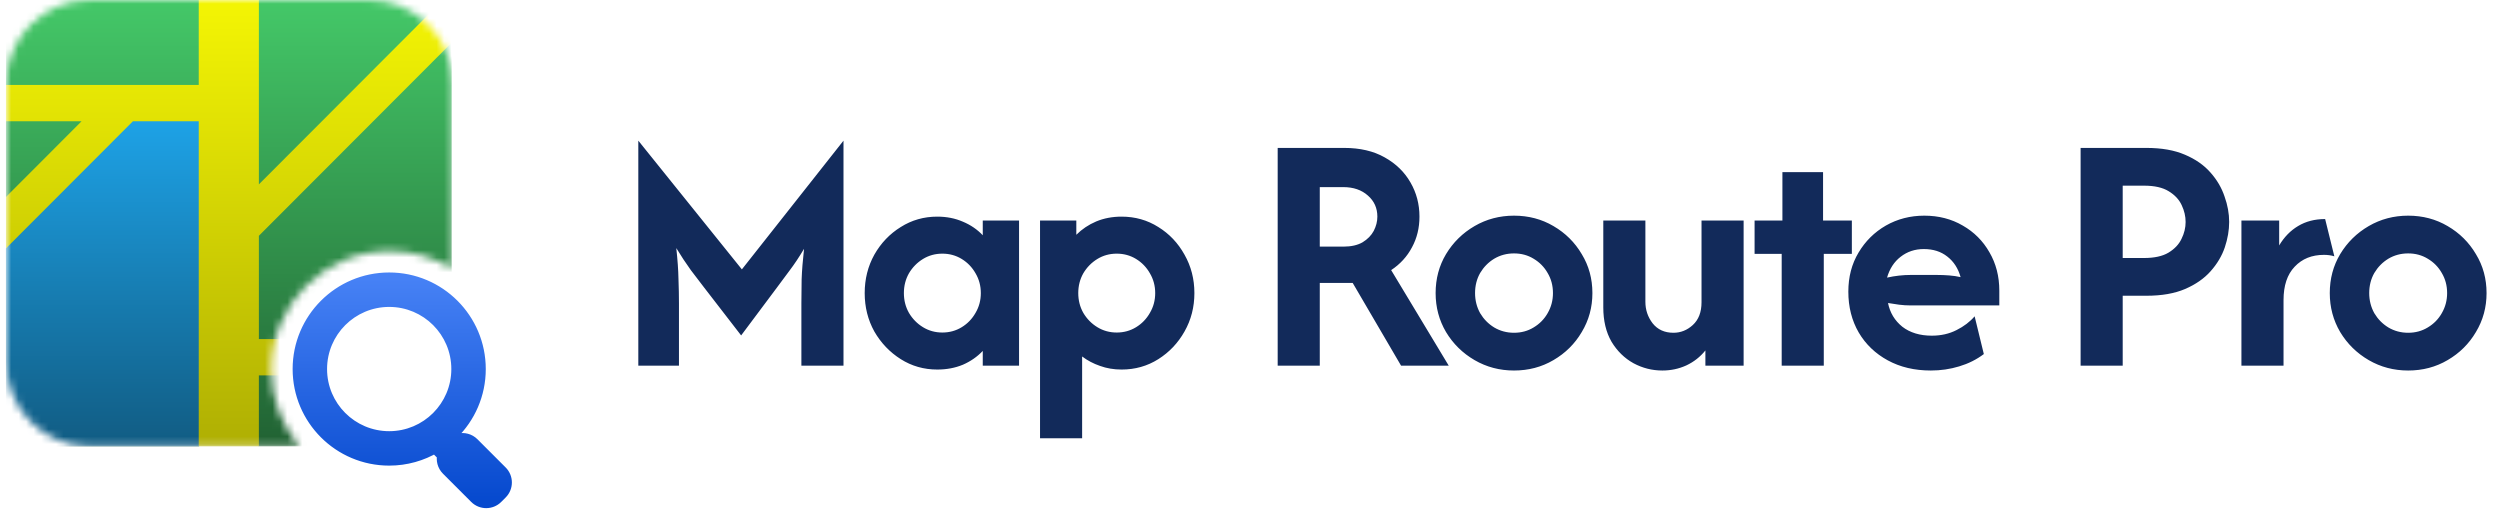
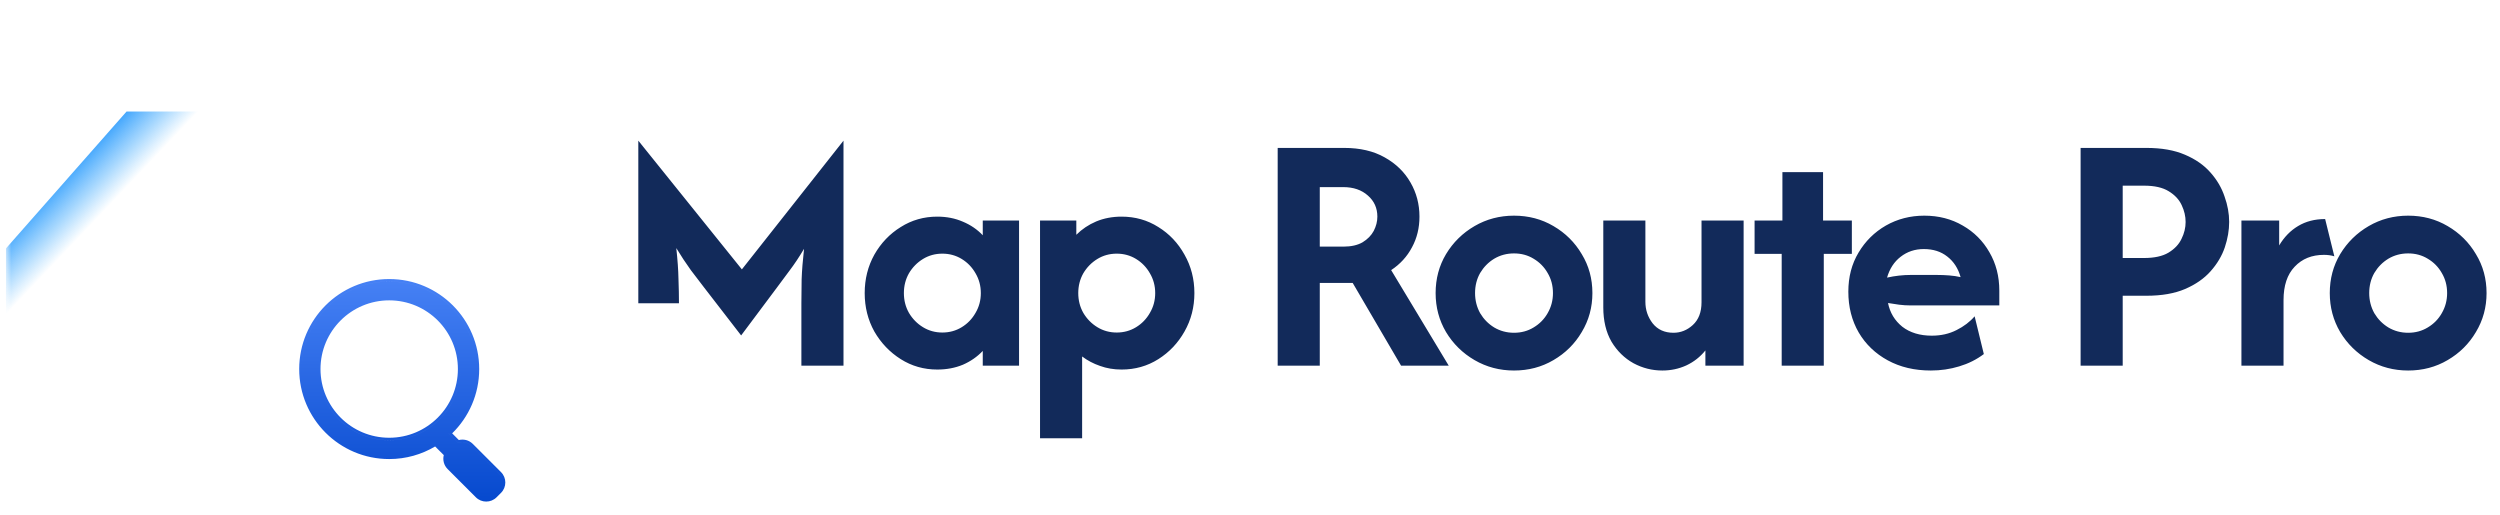
<svg xmlns="http://www.w3.org/2000/svg" width="335" height="69" viewBox="0 0 335 69" fill="none">
  <mask id="mask0_1989_3382" style="mask-type:alpha" maskUnits="userSpaceOnUse" x="0" y="0" width="61" height="60">
    <path fill-rule="evenodd" clip-rule="evenodd" d="M12.057 0.002C5.864 0.002 0.843 5.023 0.843 11.216V48.597C0.843 54.791 5.864 59.811 12.057 59.811H40.129C37.775 57.041 36.356 53.452 36.356 49.532C36.356 40.758 43.468 33.646 52.242 33.646C55.331 33.646 58.213 34.527 60.652 36.051V11.216C60.652 5.023 55.631 0.002 49.438 0.002H12.057Z" fill="#D9D9D9" />
  </mask>
  <g mask="url(#mask0_1989_3382)">
-     <path d="M0.799 16.25V26.395L2.032 28.547L0.799 33.285V55.048C0.799 57.679 2.928 59.811 5.555 59.811H26.631L30.66 57.344L34.689 59.811H55.764C58.391 59.811 60.521 57.679 60.521 55.048V50.303L59.62 47.93L60.521 45.431V5.725L58.435 3.864L58.493 0.865C57.721 0.322 56.78 0.002 55.764 0.002H34.689L30.66 2.519L26.631 0.002H5.555C2.928 0.002 0.799 2.135 0.799 4.765V11.379L1.794 13.753L0.799 16.25Z" fill="url(#paint0_linear_1989_3382)" />
    <path d="M5.555 59.814H26.631L27.271 59.422V14.942H16.962L0.799 33.288V55.051C0.799 57.682 2.928 59.814 5.555 59.814Z" fill="url(#paint1_linear_1989_3382)" />
-     <path d="M5.555 59.814H26.631L27.271 59.422V14.942H16.962L0.799 33.288V55.051C0.799 57.682 2.928 59.814 5.555 59.814Z" fill="url(#paint2_linear_1989_3382)" />
-     <path d="M60.521 45.431H34.689V31.595L60.521 5.725V4.765C60.521 3.152 59.719 1.727 58.493 0.865L34.689 24.705V0.002H26.631V11.379H0.799V16.25H10.929L0.799 26.395V33.285L17.809 16.25H26.631V59.811H34.688V50.303H60.521V45.431Z" fill="url(#paint3_linear_1989_3382)" />
  </g>
  <path fill-rule="evenodd" clip-rule="evenodd" d="M61.358 49.452C61.358 54.536 57.237 58.658 52.153 58.658C47.069 58.658 42.947 54.536 42.947 49.452C42.947 44.368 47.069 40.247 52.153 40.247C57.237 40.247 61.358 44.368 61.358 49.452ZM52.153 61.513C54.401 61.513 56.506 60.897 58.308 59.826L59.466 60.983C59.303 61.631 59.474 62.346 59.981 62.853L63.764 66.636C64.531 67.403 65.775 67.403 66.541 66.636L67.137 66.041C67.904 65.274 67.904 64.031 67.137 63.264L63.353 59.481C62.846 58.974 62.131 58.802 61.484 58.965L60.589 58.07C62.825 55.882 64.213 52.829 64.213 49.452C64.213 42.792 58.813 37.392 52.153 37.392C45.492 37.392 40.093 42.792 40.093 49.452C40.093 56.113 45.492 61.513 52.153 61.513ZM40.437 50.095C40.426 49.883 40.42 49.668 40.42 49.452C40.42 42.973 45.673 37.72 52.153 37.72C58.421 37.72 63.541 42.635 63.869 48.822C63.54 42.637 58.42 37.723 52.153 37.723C45.673 37.723 40.42 42.976 40.42 49.456C40.42 49.67 40.426 49.883 40.437 50.095ZM60.123 58.066C60.122 58.067 60.121 58.067 60.121 58.068L61.392 59.339C61.974 59.122 62.654 59.248 63.122 59.715L66.906 63.499C67.203 63.797 67.362 64.181 67.383 64.571C67.363 64.18 67.204 63.794 66.905 63.495L63.122 59.712C62.654 59.244 61.974 59.119 61.392 59.336L60.123 58.066ZM59.736 61.555C59.724 61.331 59.757 61.106 59.836 60.894L59.837 60.895C59.758 61.107 59.724 61.332 59.736 61.555ZM52.153 58.985C57.418 58.985 61.686 54.717 61.686 49.452C61.686 49.281 61.681 49.11 61.672 48.941C61.681 49.111 61.686 49.283 61.686 49.456C61.686 54.721 57.418 58.989 52.153 58.989C47.062 58.989 42.903 54.998 42.634 49.974C42.905 54.996 47.063 58.985 52.153 58.985Z" fill="url(#paint4_linear_1989_3382)" />
-   <path d="M58.308 59.826L58.93 59.203L58.446 58.72L57.858 59.069L58.308 59.826ZM59.466 60.983L60.319 61.198L60.441 60.714L60.088 60.361L59.466 60.983ZM59.981 62.853L60.603 62.231L59.981 62.853ZM63.764 66.636L63.142 67.258V67.258L63.764 66.636ZM66.541 66.636L67.164 67.258H67.164L66.541 66.636ZM67.137 66.041L67.759 66.663L67.759 66.663L67.137 66.041ZM67.137 63.264L67.759 62.642L67.759 62.642L67.137 63.264ZM63.353 59.481L62.731 60.103L62.731 60.103L63.353 59.481ZM61.484 58.965L60.862 59.587L61.215 59.94L61.699 59.819L61.484 58.965ZM60.589 58.07L59.974 57.442L59.338 58.064L59.967 58.693L60.589 58.07ZM40.437 50.095L39.559 50.143L41.316 50.048L40.437 50.095ZM63.869 48.822L62.99 48.869L64.748 48.776L63.869 48.822ZM60.121 58.068L59.524 57.422L58.851 58.043L59.499 58.69L60.121 58.068ZM60.123 58.066L60.745 57.444L60.147 56.846L59.525 57.42L60.123 58.066ZM61.392 59.339L60.77 59.962L61.17 60.361L61.7 60.164L61.392 59.339ZM63.122 59.715L63.745 59.093V59.093L63.122 59.715ZM66.906 63.499L66.283 64.121L66.906 63.499ZM67.383 64.571L66.504 64.616L68.261 64.527L67.383 64.571ZM66.905 63.495L67.528 62.873L66.905 63.495ZM63.122 59.712L62.5 60.334H62.5L63.122 59.712ZM61.392 59.336L60.77 59.958L61.17 60.358L61.7 60.16L61.392 59.336ZM59.736 61.555L58.857 61.603L60.615 61.508L59.736 61.555ZM59.836 60.894L60.458 60.272L59.488 59.302L59.011 60.587L59.836 60.894ZM59.837 60.895L60.661 61.202L60.859 60.672L60.459 60.273L59.837 60.895ZM61.672 48.941L62.551 48.894L60.794 48.987L61.672 48.941ZM42.634 49.974L43.513 49.926L41.755 50.021L42.634 49.974ZM52.153 59.538C57.723 59.538 62.239 55.023 62.239 49.452H60.478C60.478 54.05 56.751 57.778 52.153 57.778V59.538ZM42.067 49.452C42.067 55.023 46.583 59.538 52.153 59.538V57.778C47.555 57.778 43.827 54.05 43.827 49.452H42.067ZM52.153 39.367C46.583 39.367 42.067 43.882 42.067 49.452H43.827C43.827 44.854 47.555 41.127 52.153 41.127V39.367ZM62.239 49.452C62.239 43.882 57.723 39.367 52.153 39.367V41.127C56.751 41.127 60.478 44.854 60.478 49.452H62.239ZM57.858 59.069C56.188 60.062 54.238 60.633 52.153 60.633V62.392C54.563 62.392 56.823 61.732 58.758 60.582L57.858 59.069ZM60.088 60.361L58.93 59.203L57.686 60.448L58.843 61.606L60.088 60.361ZM60.603 62.231C60.324 61.952 60.228 61.558 60.319 61.198L58.612 60.769C58.377 61.704 58.624 62.74 59.359 63.475L60.603 62.231ZM64.387 66.014L60.603 62.231L59.359 63.475L63.142 67.258L64.387 66.014ZM65.919 66.014C65.496 66.437 64.81 66.437 64.387 66.014L63.142 67.258C64.253 68.369 66.053 68.369 67.164 67.258L65.919 66.014ZM66.514 65.419L65.919 66.014L67.164 67.258L67.759 66.663L66.514 65.419ZM66.514 63.886C66.938 64.309 66.938 64.996 66.514 65.419L67.759 66.663C68.87 65.553 68.87 63.752 67.759 62.642L66.514 63.886ZM62.731 60.103L66.514 63.886L67.759 62.642L63.976 58.858L62.731 60.103ZM61.699 59.819C62.059 59.728 62.452 59.824 62.731 60.103L63.976 58.858C63.241 58.123 62.204 57.877 61.269 58.112L61.699 59.819ZM59.967 58.693L60.862 59.587L62.106 58.343L61.212 57.448L59.967 58.693ZM63.333 49.452C63.333 52.583 62.047 55.411 59.974 57.442L61.205 58.699C63.603 56.352 65.093 53.075 65.093 49.452H63.333ZM52.153 38.272C58.327 38.272 63.333 43.278 63.333 49.452H65.093C65.093 42.306 59.299 36.512 52.153 36.512V38.272ZM40.973 49.452C40.973 43.278 45.978 38.272 52.153 38.272V36.512C45.006 36.512 39.213 42.306 39.213 49.452H40.973ZM52.153 60.633C45.978 60.633 40.973 55.627 40.973 49.452H39.213C39.213 56.599 45.006 62.392 52.153 62.392V60.633ZM41.316 50.048C41.305 49.851 41.3 49.652 41.3 49.452H39.54C39.54 49.684 39.546 49.914 39.559 50.143L41.316 50.048ZM41.3 49.452C41.3 43.459 46.159 38.6 52.153 38.6V36.84C45.187 36.84 39.54 42.486 39.54 49.452H41.3ZM52.153 38.6C57.951 38.6 62.687 43.147 62.99 48.869L64.748 48.776C64.396 42.124 58.892 36.84 52.153 36.84V38.6ZM64.748 48.775C64.394 42.125 58.891 36.843 52.153 36.843V38.603C57.95 38.603 62.686 43.148 62.99 48.869L64.748 48.775ZM52.153 36.843C45.187 36.843 39.54 42.49 39.54 49.456H41.3C41.3 43.462 46.159 38.603 52.153 38.603V36.843ZM39.54 49.456C39.54 49.686 39.546 49.915 39.559 50.142L41.316 50.048C41.306 49.852 41.3 49.654 41.3 49.456H39.54ZM60.718 58.714C60.719 58.713 60.72 58.712 60.72 58.712C60.721 58.712 60.72 58.712 60.72 58.713L59.525 57.42C59.524 57.421 59.523 57.422 59.523 57.422C59.523 57.422 59.523 57.422 59.524 57.422L60.718 58.714ZM62.014 58.717L60.743 57.446L59.499 58.69L60.77 59.962L62.014 58.717ZM63.745 59.093C63.024 58.373 61.977 58.182 61.085 58.515L61.7 60.164C61.971 60.063 62.285 60.122 62.5 60.338L63.745 59.093ZM67.528 62.876L63.745 59.093L62.5 60.338L66.283 64.121L67.528 62.876ZM68.261 64.525C68.231 63.926 67.986 63.334 67.528 62.876L66.283 64.121C66.421 64.259 66.494 64.435 66.504 64.616L68.261 64.525ZM66.283 64.118C66.421 64.256 66.495 64.433 66.504 64.615L68.261 64.527C68.232 63.926 67.987 63.332 67.528 62.873L66.283 64.118ZM62.5 60.334L66.283 64.118L67.528 62.873L63.744 59.09L62.5 60.334ZM61.7 60.16C61.971 60.059 62.285 60.119 62.5 60.334L63.744 59.09C63.024 58.37 61.977 58.179 61.085 58.511L61.7 60.16ZM59.5 58.689L60.77 59.958L62.014 58.714L60.745 57.444L59.5 58.689ZM60.614 61.507C60.609 61.402 60.624 61.298 60.661 61.2L59.011 60.587C58.889 60.914 58.838 61.261 58.857 61.603L60.614 61.507ZM59.213 61.516L59.214 61.517L60.459 60.273L60.458 60.272L59.213 61.516ZM59.012 60.587C58.89 60.914 58.839 61.26 58.857 61.602L60.615 61.508C60.609 61.404 60.625 61.3 60.661 61.202L59.012 60.587ZM60.806 49.452C60.806 54.231 56.932 58.105 52.153 58.105V59.865C57.904 59.865 62.566 55.203 62.566 49.452H60.806ZM60.794 48.987C60.802 49.141 60.806 49.296 60.806 49.452H62.566C62.566 49.265 62.561 49.079 62.551 48.894L60.794 48.987ZM62.566 49.456C62.566 49.267 62.561 49.08 62.551 48.894L60.794 48.987C60.802 49.142 60.806 49.298 60.806 49.456H62.566ZM52.153 59.868C57.904 59.868 62.566 55.206 62.566 49.456H60.806C60.806 54.234 56.932 58.108 52.153 58.108V59.868ZM41.755 50.021C42.049 55.509 46.592 59.868 52.153 59.868V58.108C47.532 58.108 43.757 54.486 43.513 49.927L41.755 50.021ZM52.153 58.105C47.533 58.105 43.758 54.484 43.513 49.926L41.755 50.021C42.051 55.508 46.593 59.865 52.153 59.865V58.105Z" fill="url(#paint5_linear_1989_3382)" />
-   <path d="M85.534 49V18.848L99.411 36.096L113.028 18.848V49H107.386V40.636C107.386 39.684 107.397 38.615 107.419 37.426C107.462 36.237 107.57 34.875 107.743 33.341C107.073 34.465 106.425 35.437 105.798 36.259C105.193 37.08 104.631 37.837 104.112 38.528L99.313 44.948L94.353 38.528C93.856 37.88 93.261 37.102 92.57 36.194C91.9 35.264 91.251 34.281 90.624 33.243C90.797 34.821 90.895 36.205 90.916 37.393C90.96 38.582 90.981 39.663 90.981 40.636V49H85.534ZM125.595 49.519C123.801 49.519 122.169 49.054 120.699 48.125C119.23 47.196 118.052 45.963 117.165 44.429C116.301 42.873 115.869 41.154 115.869 39.274C115.869 37.393 116.301 35.675 117.165 34.119C118.052 32.563 119.23 31.331 120.699 30.423C122.169 29.493 123.801 29.029 125.595 29.029C126.849 29.029 127.994 29.256 129.032 29.709C130.069 30.142 130.955 30.747 131.69 31.525V29.547H136.553V49H131.69V47.023C130.955 47.801 130.069 48.417 129.032 48.871C127.994 49.303 126.849 49.519 125.595 49.519ZM126.276 44.559C127.227 44.559 128.091 44.321 128.87 43.845C129.648 43.37 130.264 42.732 130.718 41.932C131.193 41.133 131.431 40.246 131.431 39.274C131.431 38.301 131.193 37.415 130.718 36.615C130.264 35.816 129.648 35.178 128.87 34.702C128.091 34.227 127.227 33.989 126.276 33.989C125.325 33.989 124.46 34.227 123.682 34.702C122.904 35.178 122.277 35.816 121.802 36.615C121.348 37.415 121.121 38.301 121.121 39.274C121.121 40.246 121.348 41.133 121.802 41.932C122.277 42.732 122.904 43.37 123.682 43.845C124.46 44.321 125.325 44.559 126.276 44.559ZM139.364 58.727V29.547H144.227V31.46C144.984 30.704 145.87 30.109 146.886 29.677C147.923 29.245 149.058 29.029 150.29 29.029C152.106 29.029 153.748 29.493 155.218 30.423C156.688 31.331 157.855 32.563 158.72 34.119C159.606 35.675 160.049 37.393 160.049 39.274C160.049 41.154 159.606 42.873 158.72 44.429C157.855 45.963 156.688 47.196 155.218 48.125C153.748 49.054 152.106 49.519 150.29 49.519C149.253 49.519 148.291 49.357 147.404 49.033C146.518 48.73 145.719 48.309 145.005 47.768V58.727H139.364ZM149.642 44.559C150.593 44.559 151.457 44.321 152.235 43.845C153.013 43.37 153.629 42.732 154.083 41.932C154.559 41.133 154.797 40.246 154.797 39.274C154.797 38.301 154.559 37.415 154.083 36.615C153.629 35.816 153.013 35.178 152.235 34.702C151.457 34.227 150.593 33.989 149.642 33.989C148.691 33.989 147.826 34.227 147.048 34.702C146.27 35.178 145.643 35.816 145.167 36.615C144.714 37.415 144.487 38.301 144.487 39.274C144.487 40.246 144.714 41.133 145.167 41.932C145.643 42.732 146.27 43.37 147.048 43.845C147.826 44.321 148.691 44.559 149.642 44.559ZM171.209 49V19.821H180.125C182.243 19.821 184.048 20.242 185.539 21.085C187.052 21.928 188.208 23.052 189.008 24.457C189.808 25.841 190.208 27.364 190.208 29.029C190.208 30.542 189.873 31.914 189.203 33.146C188.554 34.378 187.625 35.394 186.415 36.194L194.131 49H187.744L181.26 37.912H176.85V49H171.209ZM176.85 33.049H179.995C181.054 33.049 181.919 32.854 182.589 32.465C183.259 32.055 183.756 31.547 184.08 30.942C184.404 30.315 184.566 29.677 184.566 29.029C184.566 27.883 184.145 26.943 183.302 26.208C182.459 25.451 181.357 25.073 179.995 25.073H176.85V33.049ZM202.877 49.649C200.954 49.649 199.192 49.184 197.593 48.255C195.993 47.325 194.718 46.072 193.767 44.494C192.838 42.916 192.373 41.176 192.373 39.274C192.373 37.35 192.838 35.61 193.767 34.054C194.718 32.476 195.993 31.223 197.593 30.293C199.192 29.364 200.954 28.899 202.877 28.899C204.823 28.899 206.584 29.364 208.162 30.293C209.762 31.223 211.026 32.476 211.955 34.054C212.907 35.61 213.382 37.35 213.382 39.274C213.382 41.176 212.907 42.916 211.955 44.494C211.026 46.072 209.762 47.325 208.162 48.255C206.584 49.184 204.823 49.649 202.877 49.649ZM202.877 44.591C203.85 44.591 204.726 44.353 205.504 43.878C206.303 43.402 206.93 42.764 207.384 41.965C207.86 41.144 208.097 40.246 208.097 39.274C208.097 38.28 207.86 37.383 207.384 36.583C206.93 35.783 206.303 35.145 205.504 34.67C204.726 34.194 203.85 33.957 202.877 33.957C201.905 33.957 201.019 34.194 200.219 34.67C199.441 35.145 198.814 35.783 198.338 36.583C197.885 37.383 197.658 38.28 197.658 39.274C197.658 40.246 197.885 41.144 198.338 41.965C198.814 42.764 199.441 43.402 200.219 43.878C201.019 44.353 201.905 44.591 202.877 44.591ZM222.752 49.649C221.39 49.649 220.104 49.325 218.894 48.676C217.683 48.006 216.7 47.044 215.943 45.791C215.208 44.515 214.841 42.981 214.841 41.187V29.547H220.482V40.441C220.482 41.522 220.807 42.483 221.455 43.327C222.125 44.169 223.054 44.591 224.243 44.591C225.216 44.591 226.08 44.245 226.837 43.553C227.615 42.84 228.004 41.824 228.004 40.506V29.547H233.645V49H228.523V46.958C227.831 47.822 226.977 48.492 225.962 48.968C224.967 49.422 223.897 49.649 222.752 49.649ZM238.746 49V34.022H235.114V29.547H238.843V23.063H244.29V29.547H248.148V34.022H244.387V49H238.746ZM258.732 49.649C256.549 49.649 254.626 49.195 252.961 48.287C251.297 47.379 250 46.136 249.071 44.559C248.141 42.959 247.677 41.133 247.677 39.079C247.677 37.112 248.131 35.373 249.038 33.859C249.946 32.325 251.167 31.114 252.702 30.228C254.258 29.342 255.977 28.899 257.857 28.899C259.781 28.899 261.499 29.342 263.012 30.228C264.525 31.093 265.714 32.282 266.578 33.795C267.465 35.308 267.908 37.026 267.908 38.95V40.927H256.041C255.501 40.927 254.982 40.895 254.485 40.83C253.988 40.765 253.491 40.69 252.994 40.603C253.253 41.9 253.891 42.959 254.907 43.78C255.944 44.58 257.263 44.98 258.862 44.98C260.094 44.98 261.196 44.731 262.169 44.234C263.163 43.737 263.974 43.121 264.601 42.386L265.833 47.444C264.86 48.179 263.758 48.73 262.526 49.097C261.315 49.465 260.051 49.649 258.732 49.649ZM252.864 37.199C253.945 36.961 255.004 36.842 256.041 36.842H259.478C260.083 36.842 260.656 36.864 261.196 36.907C261.737 36.95 262.245 37.026 262.72 37.134C262.396 35.967 261.802 35.048 260.937 34.378C260.094 33.708 259.046 33.373 257.792 33.373C256.603 33.373 255.566 33.719 254.68 34.411C253.815 35.081 253.21 36.01 252.864 37.199ZM278.801 49V19.821H287.62C289.652 19.821 291.37 20.124 292.775 20.729C294.201 21.334 295.347 22.134 296.212 23.128C297.076 24.101 297.703 25.171 298.092 26.338C298.503 27.483 298.708 28.618 298.708 29.742C298.708 30.844 298.514 31.979 298.124 33.146C297.735 34.292 297.098 35.362 296.212 36.356C295.347 37.328 294.212 38.117 292.807 38.723C291.402 39.328 289.673 39.63 287.62 39.63H284.443V49H278.801ZM284.443 34.573H287.296C288.679 34.573 289.771 34.335 290.57 33.859C291.392 33.362 291.975 32.746 292.321 32.011C292.688 31.276 292.872 30.52 292.872 29.742C292.872 28.985 292.699 28.24 292.353 27.505C292.008 26.748 291.424 26.122 290.603 25.624C289.803 25.127 288.701 24.879 287.296 24.879H284.443V34.573ZM300.351 49V29.547H305.409V32.887C306.079 31.763 306.922 30.898 307.938 30.293C308.975 29.666 310.186 29.353 311.569 29.353L312.801 34.346C312.391 34.216 311.926 34.151 311.407 34.151C309.786 34.151 308.478 34.681 307.484 35.74C306.49 36.777 305.993 38.269 305.993 40.214V49H300.351ZM322.695 49.649C320.771 49.649 319.01 49.184 317.41 48.255C315.811 47.325 314.535 46.072 313.584 44.494C312.655 42.916 312.19 41.176 312.19 39.274C312.19 37.35 312.655 35.61 313.584 34.054C314.535 32.476 315.811 31.223 317.41 30.293C319.01 29.364 320.771 28.899 322.695 28.899C324.64 28.899 326.402 29.364 327.979 30.293C329.579 31.223 330.843 32.476 331.773 34.054C332.724 35.61 333.199 37.35 333.199 39.274C333.199 41.176 332.724 42.916 331.773 44.494C330.843 46.072 329.579 47.325 327.979 48.255C326.402 49.184 324.64 49.649 322.695 49.649ZM322.695 44.591C323.667 44.591 324.543 44.353 325.321 43.878C326.121 43.402 326.747 42.764 327.201 41.965C327.677 41.144 327.915 40.246 327.915 39.274C327.915 38.28 327.677 37.383 327.201 36.583C326.747 35.783 326.121 35.145 325.321 34.67C324.543 34.194 323.667 33.957 322.695 33.957C321.722 33.957 320.836 34.194 320.036 34.67C319.258 35.145 318.631 35.783 318.156 36.583C317.702 37.383 317.475 38.28 317.475 39.274C317.475 40.246 317.702 41.144 318.156 41.965C318.631 42.764 319.258 43.402 320.036 43.878C320.836 44.353 321.722 44.591 322.695 44.591Z" fill="#122A5A" />
+   <path d="M85.534 49V18.848L99.411 36.096L113.028 18.848V49H107.386V40.636C107.386 39.684 107.397 38.615 107.419 37.426C107.462 36.237 107.57 34.875 107.743 33.341C107.073 34.465 106.425 35.437 105.798 36.259C105.193 37.08 104.631 37.837 104.112 38.528L99.313 44.948L94.353 38.528C93.856 37.88 93.261 37.102 92.57 36.194C91.9 35.264 91.251 34.281 90.624 33.243C90.797 34.821 90.895 36.205 90.916 37.393C90.96 38.582 90.981 39.663 90.981 40.636H85.534ZM125.595 49.519C123.801 49.519 122.169 49.054 120.699 48.125C119.23 47.196 118.052 45.963 117.165 44.429C116.301 42.873 115.869 41.154 115.869 39.274C115.869 37.393 116.301 35.675 117.165 34.119C118.052 32.563 119.23 31.331 120.699 30.423C122.169 29.493 123.801 29.029 125.595 29.029C126.849 29.029 127.994 29.256 129.032 29.709C130.069 30.142 130.955 30.747 131.69 31.525V29.547H136.553V49H131.69V47.023C130.955 47.801 130.069 48.417 129.032 48.871C127.994 49.303 126.849 49.519 125.595 49.519ZM126.276 44.559C127.227 44.559 128.091 44.321 128.87 43.845C129.648 43.37 130.264 42.732 130.718 41.932C131.193 41.133 131.431 40.246 131.431 39.274C131.431 38.301 131.193 37.415 130.718 36.615C130.264 35.816 129.648 35.178 128.87 34.702C128.091 34.227 127.227 33.989 126.276 33.989C125.325 33.989 124.46 34.227 123.682 34.702C122.904 35.178 122.277 35.816 121.802 36.615C121.348 37.415 121.121 38.301 121.121 39.274C121.121 40.246 121.348 41.133 121.802 41.932C122.277 42.732 122.904 43.37 123.682 43.845C124.46 44.321 125.325 44.559 126.276 44.559ZM139.364 58.727V29.547H144.227V31.46C144.984 30.704 145.87 30.109 146.886 29.677C147.923 29.245 149.058 29.029 150.29 29.029C152.106 29.029 153.748 29.493 155.218 30.423C156.688 31.331 157.855 32.563 158.72 34.119C159.606 35.675 160.049 37.393 160.049 39.274C160.049 41.154 159.606 42.873 158.72 44.429C157.855 45.963 156.688 47.196 155.218 48.125C153.748 49.054 152.106 49.519 150.29 49.519C149.253 49.519 148.291 49.357 147.404 49.033C146.518 48.73 145.719 48.309 145.005 47.768V58.727H139.364ZM149.642 44.559C150.593 44.559 151.457 44.321 152.235 43.845C153.013 43.37 153.629 42.732 154.083 41.932C154.559 41.133 154.797 40.246 154.797 39.274C154.797 38.301 154.559 37.415 154.083 36.615C153.629 35.816 153.013 35.178 152.235 34.702C151.457 34.227 150.593 33.989 149.642 33.989C148.691 33.989 147.826 34.227 147.048 34.702C146.27 35.178 145.643 35.816 145.167 36.615C144.714 37.415 144.487 38.301 144.487 39.274C144.487 40.246 144.714 41.133 145.167 41.932C145.643 42.732 146.27 43.37 147.048 43.845C147.826 44.321 148.691 44.559 149.642 44.559ZM171.209 49V19.821H180.125C182.243 19.821 184.048 20.242 185.539 21.085C187.052 21.928 188.208 23.052 189.008 24.457C189.808 25.841 190.208 27.364 190.208 29.029C190.208 30.542 189.873 31.914 189.203 33.146C188.554 34.378 187.625 35.394 186.415 36.194L194.131 49H187.744L181.26 37.912H176.85V49H171.209ZM176.85 33.049H179.995C181.054 33.049 181.919 32.854 182.589 32.465C183.259 32.055 183.756 31.547 184.08 30.942C184.404 30.315 184.566 29.677 184.566 29.029C184.566 27.883 184.145 26.943 183.302 26.208C182.459 25.451 181.357 25.073 179.995 25.073H176.85V33.049ZM202.877 49.649C200.954 49.649 199.192 49.184 197.593 48.255C195.993 47.325 194.718 46.072 193.767 44.494C192.838 42.916 192.373 41.176 192.373 39.274C192.373 37.35 192.838 35.61 193.767 34.054C194.718 32.476 195.993 31.223 197.593 30.293C199.192 29.364 200.954 28.899 202.877 28.899C204.823 28.899 206.584 29.364 208.162 30.293C209.762 31.223 211.026 32.476 211.955 34.054C212.907 35.61 213.382 37.35 213.382 39.274C213.382 41.176 212.907 42.916 211.955 44.494C211.026 46.072 209.762 47.325 208.162 48.255C206.584 49.184 204.823 49.649 202.877 49.649ZM202.877 44.591C203.85 44.591 204.726 44.353 205.504 43.878C206.303 43.402 206.93 42.764 207.384 41.965C207.86 41.144 208.097 40.246 208.097 39.274C208.097 38.28 207.86 37.383 207.384 36.583C206.93 35.783 206.303 35.145 205.504 34.67C204.726 34.194 203.85 33.957 202.877 33.957C201.905 33.957 201.019 34.194 200.219 34.67C199.441 35.145 198.814 35.783 198.338 36.583C197.885 37.383 197.658 38.28 197.658 39.274C197.658 40.246 197.885 41.144 198.338 41.965C198.814 42.764 199.441 43.402 200.219 43.878C201.019 44.353 201.905 44.591 202.877 44.591ZM222.752 49.649C221.39 49.649 220.104 49.325 218.894 48.676C217.683 48.006 216.7 47.044 215.943 45.791C215.208 44.515 214.841 42.981 214.841 41.187V29.547H220.482V40.441C220.482 41.522 220.807 42.483 221.455 43.327C222.125 44.169 223.054 44.591 224.243 44.591C225.216 44.591 226.08 44.245 226.837 43.553C227.615 42.84 228.004 41.824 228.004 40.506V29.547H233.645V49H228.523V46.958C227.831 47.822 226.977 48.492 225.962 48.968C224.967 49.422 223.897 49.649 222.752 49.649ZM238.746 49V34.022H235.114V29.547H238.843V23.063H244.29V29.547H248.148V34.022H244.387V49H238.746ZM258.732 49.649C256.549 49.649 254.626 49.195 252.961 48.287C251.297 47.379 250 46.136 249.071 44.559C248.141 42.959 247.677 41.133 247.677 39.079C247.677 37.112 248.131 35.373 249.038 33.859C249.946 32.325 251.167 31.114 252.702 30.228C254.258 29.342 255.977 28.899 257.857 28.899C259.781 28.899 261.499 29.342 263.012 30.228C264.525 31.093 265.714 32.282 266.578 33.795C267.465 35.308 267.908 37.026 267.908 38.95V40.927H256.041C255.501 40.927 254.982 40.895 254.485 40.83C253.988 40.765 253.491 40.69 252.994 40.603C253.253 41.9 253.891 42.959 254.907 43.78C255.944 44.58 257.263 44.98 258.862 44.98C260.094 44.98 261.196 44.731 262.169 44.234C263.163 43.737 263.974 43.121 264.601 42.386L265.833 47.444C264.86 48.179 263.758 48.73 262.526 49.097C261.315 49.465 260.051 49.649 258.732 49.649ZM252.864 37.199C253.945 36.961 255.004 36.842 256.041 36.842H259.478C260.083 36.842 260.656 36.864 261.196 36.907C261.737 36.95 262.245 37.026 262.72 37.134C262.396 35.967 261.802 35.048 260.937 34.378C260.094 33.708 259.046 33.373 257.792 33.373C256.603 33.373 255.566 33.719 254.68 34.411C253.815 35.081 253.21 36.01 252.864 37.199ZM278.801 49V19.821H287.62C289.652 19.821 291.37 20.124 292.775 20.729C294.201 21.334 295.347 22.134 296.212 23.128C297.076 24.101 297.703 25.171 298.092 26.338C298.503 27.483 298.708 28.618 298.708 29.742C298.708 30.844 298.514 31.979 298.124 33.146C297.735 34.292 297.098 35.362 296.212 36.356C295.347 37.328 294.212 38.117 292.807 38.723C291.402 39.328 289.673 39.63 287.62 39.63H284.443V49H278.801ZM284.443 34.573H287.296C288.679 34.573 289.771 34.335 290.57 33.859C291.392 33.362 291.975 32.746 292.321 32.011C292.688 31.276 292.872 30.52 292.872 29.742C292.872 28.985 292.699 28.24 292.353 27.505C292.008 26.748 291.424 26.122 290.603 25.624C289.803 25.127 288.701 24.879 287.296 24.879H284.443V34.573ZM300.351 49V29.547H305.409V32.887C306.079 31.763 306.922 30.898 307.938 30.293C308.975 29.666 310.186 29.353 311.569 29.353L312.801 34.346C312.391 34.216 311.926 34.151 311.407 34.151C309.786 34.151 308.478 34.681 307.484 35.74C306.49 36.777 305.993 38.269 305.993 40.214V49H300.351ZM322.695 49.649C320.771 49.649 319.01 49.184 317.41 48.255C315.811 47.325 314.535 46.072 313.584 44.494C312.655 42.916 312.19 41.176 312.19 39.274C312.19 37.35 312.655 35.61 313.584 34.054C314.535 32.476 315.811 31.223 317.41 30.293C319.01 29.364 320.771 28.899 322.695 28.899C324.64 28.899 326.402 29.364 327.979 30.293C329.579 31.223 330.843 32.476 331.773 34.054C332.724 35.61 333.199 37.35 333.199 39.274C333.199 41.176 332.724 42.916 331.773 44.494C330.843 46.072 329.579 47.325 327.979 48.255C326.402 49.184 324.64 49.649 322.695 49.649ZM322.695 44.591C323.667 44.591 324.543 44.353 325.321 43.878C326.121 43.402 326.747 42.764 327.201 41.965C327.677 41.144 327.915 40.246 327.915 39.274C327.915 38.28 327.677 37.383 327.201 36.583C326.747 35.783 326.121 35.145 325.321 34.67C324.543 34.194 323.667 33.957 322.695 33.957C321.722 33.957 320.836 34.194 320.036 34.67C319.258 35.145 318.631 35.783 318.156 36.583C317.702 37.383 317.475 38.28 317.475 39.274C317.475 40.246 317.702 41.144 318.156 41.965C318.631 42.764 319.258 43.402 320.036 43.878C320.836 44.353 321.722 44.591 322.695 44.591Z" fill="#122A5A" />
  <defs>
    <linearGradient id="paint0_linear_1989_3382" x1="30.66" y1="0.002" x2="30.66" y2="59.811" gradientUnits="userSpaceOnUse">
      <stop stop-color="#44C868" />
      <stop offset="1" stop-color="#216233" />
    </linearGradient>
    <linearGradient id="paint1_linear_1989_3382" x1="10.125" y1="32.308" x2="3.243" y2="25.791" gradientUnits="userSpaceOnUse">
      <stop stop-color="#0593FC" stop-opacity="0" />
      <stop offset="0.683" stop-color="#0389FC" stop-opacity="0.683" />
      <stop offset="1" stop-color="#0182FC" />
    </linearGradient>
    <linearGradient id="paint2_linear_1989_3382" x1="14.035" y1="14.942" x2="14.035" y2="59.814" gradientUnits="userSpaceOnUse">
      <stop stop-color="#1EA4E9" />
      <stop offset="1" stop-color="#115C83" />
    </linearGradient>
    <linearGradient id="paint3_linear_1989_3382" x1="30.66" y1="0.002" x2="30.66" y2="59.811" gradientUnits="userSpaceOnUse">
      <stop stop-color="#F4F504" />
      <stop offset="1" stop-color="#AFAF03" />
    </linearGradient>
    <linearGradient id="paint4_linear_1989_3382" x1="53.902" y1="37.392" x2="53.902" y2="67.211" gradientUnits="userSpaceOnUse">
      <stop stop-color="#4681F5" />
      <stop offset="1" stop-color="#0649CE" />
    </linearGradient>
    <linearGradient id="paint5_linear_1989_3382" x1="53.902" y1="37.392" x2="53.902" y2="67.211" gradientUnits="userSpaceOnUse">
      <stop stop-color="#4681F5" />
      <stop offset="1" stop-color="#0649CE" />
    </linearGradient>
  </defs>
</svg>